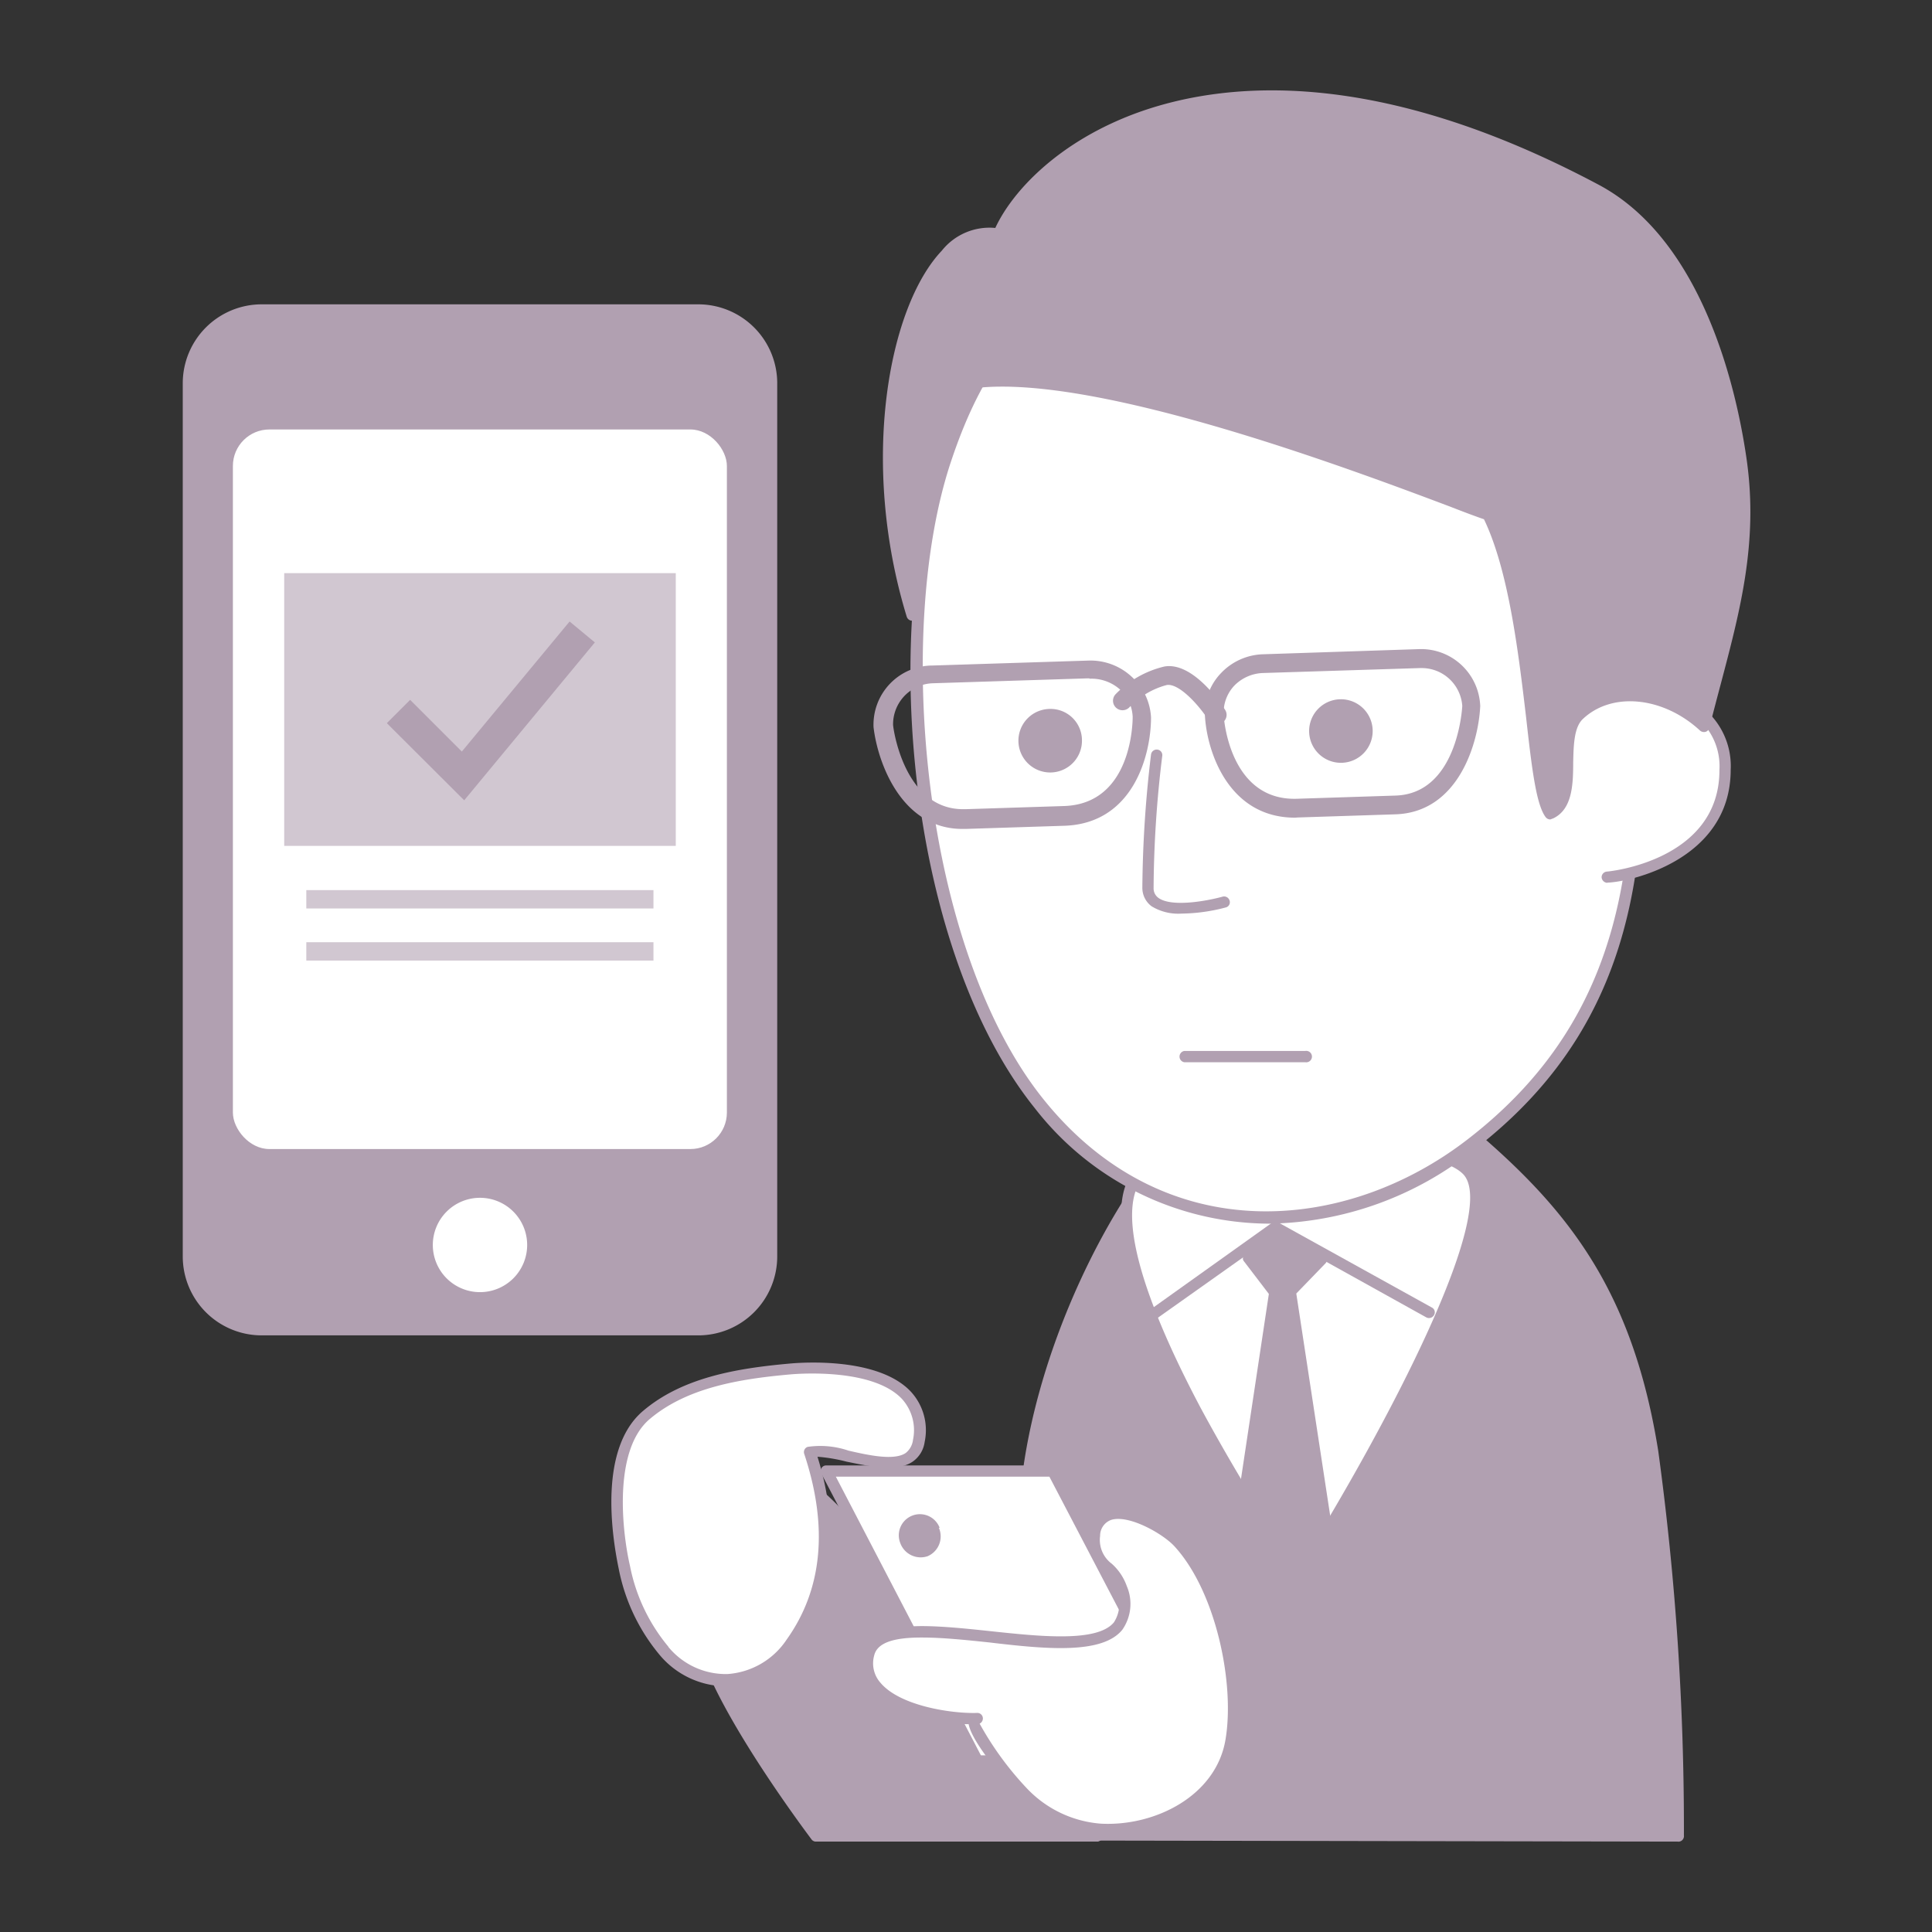
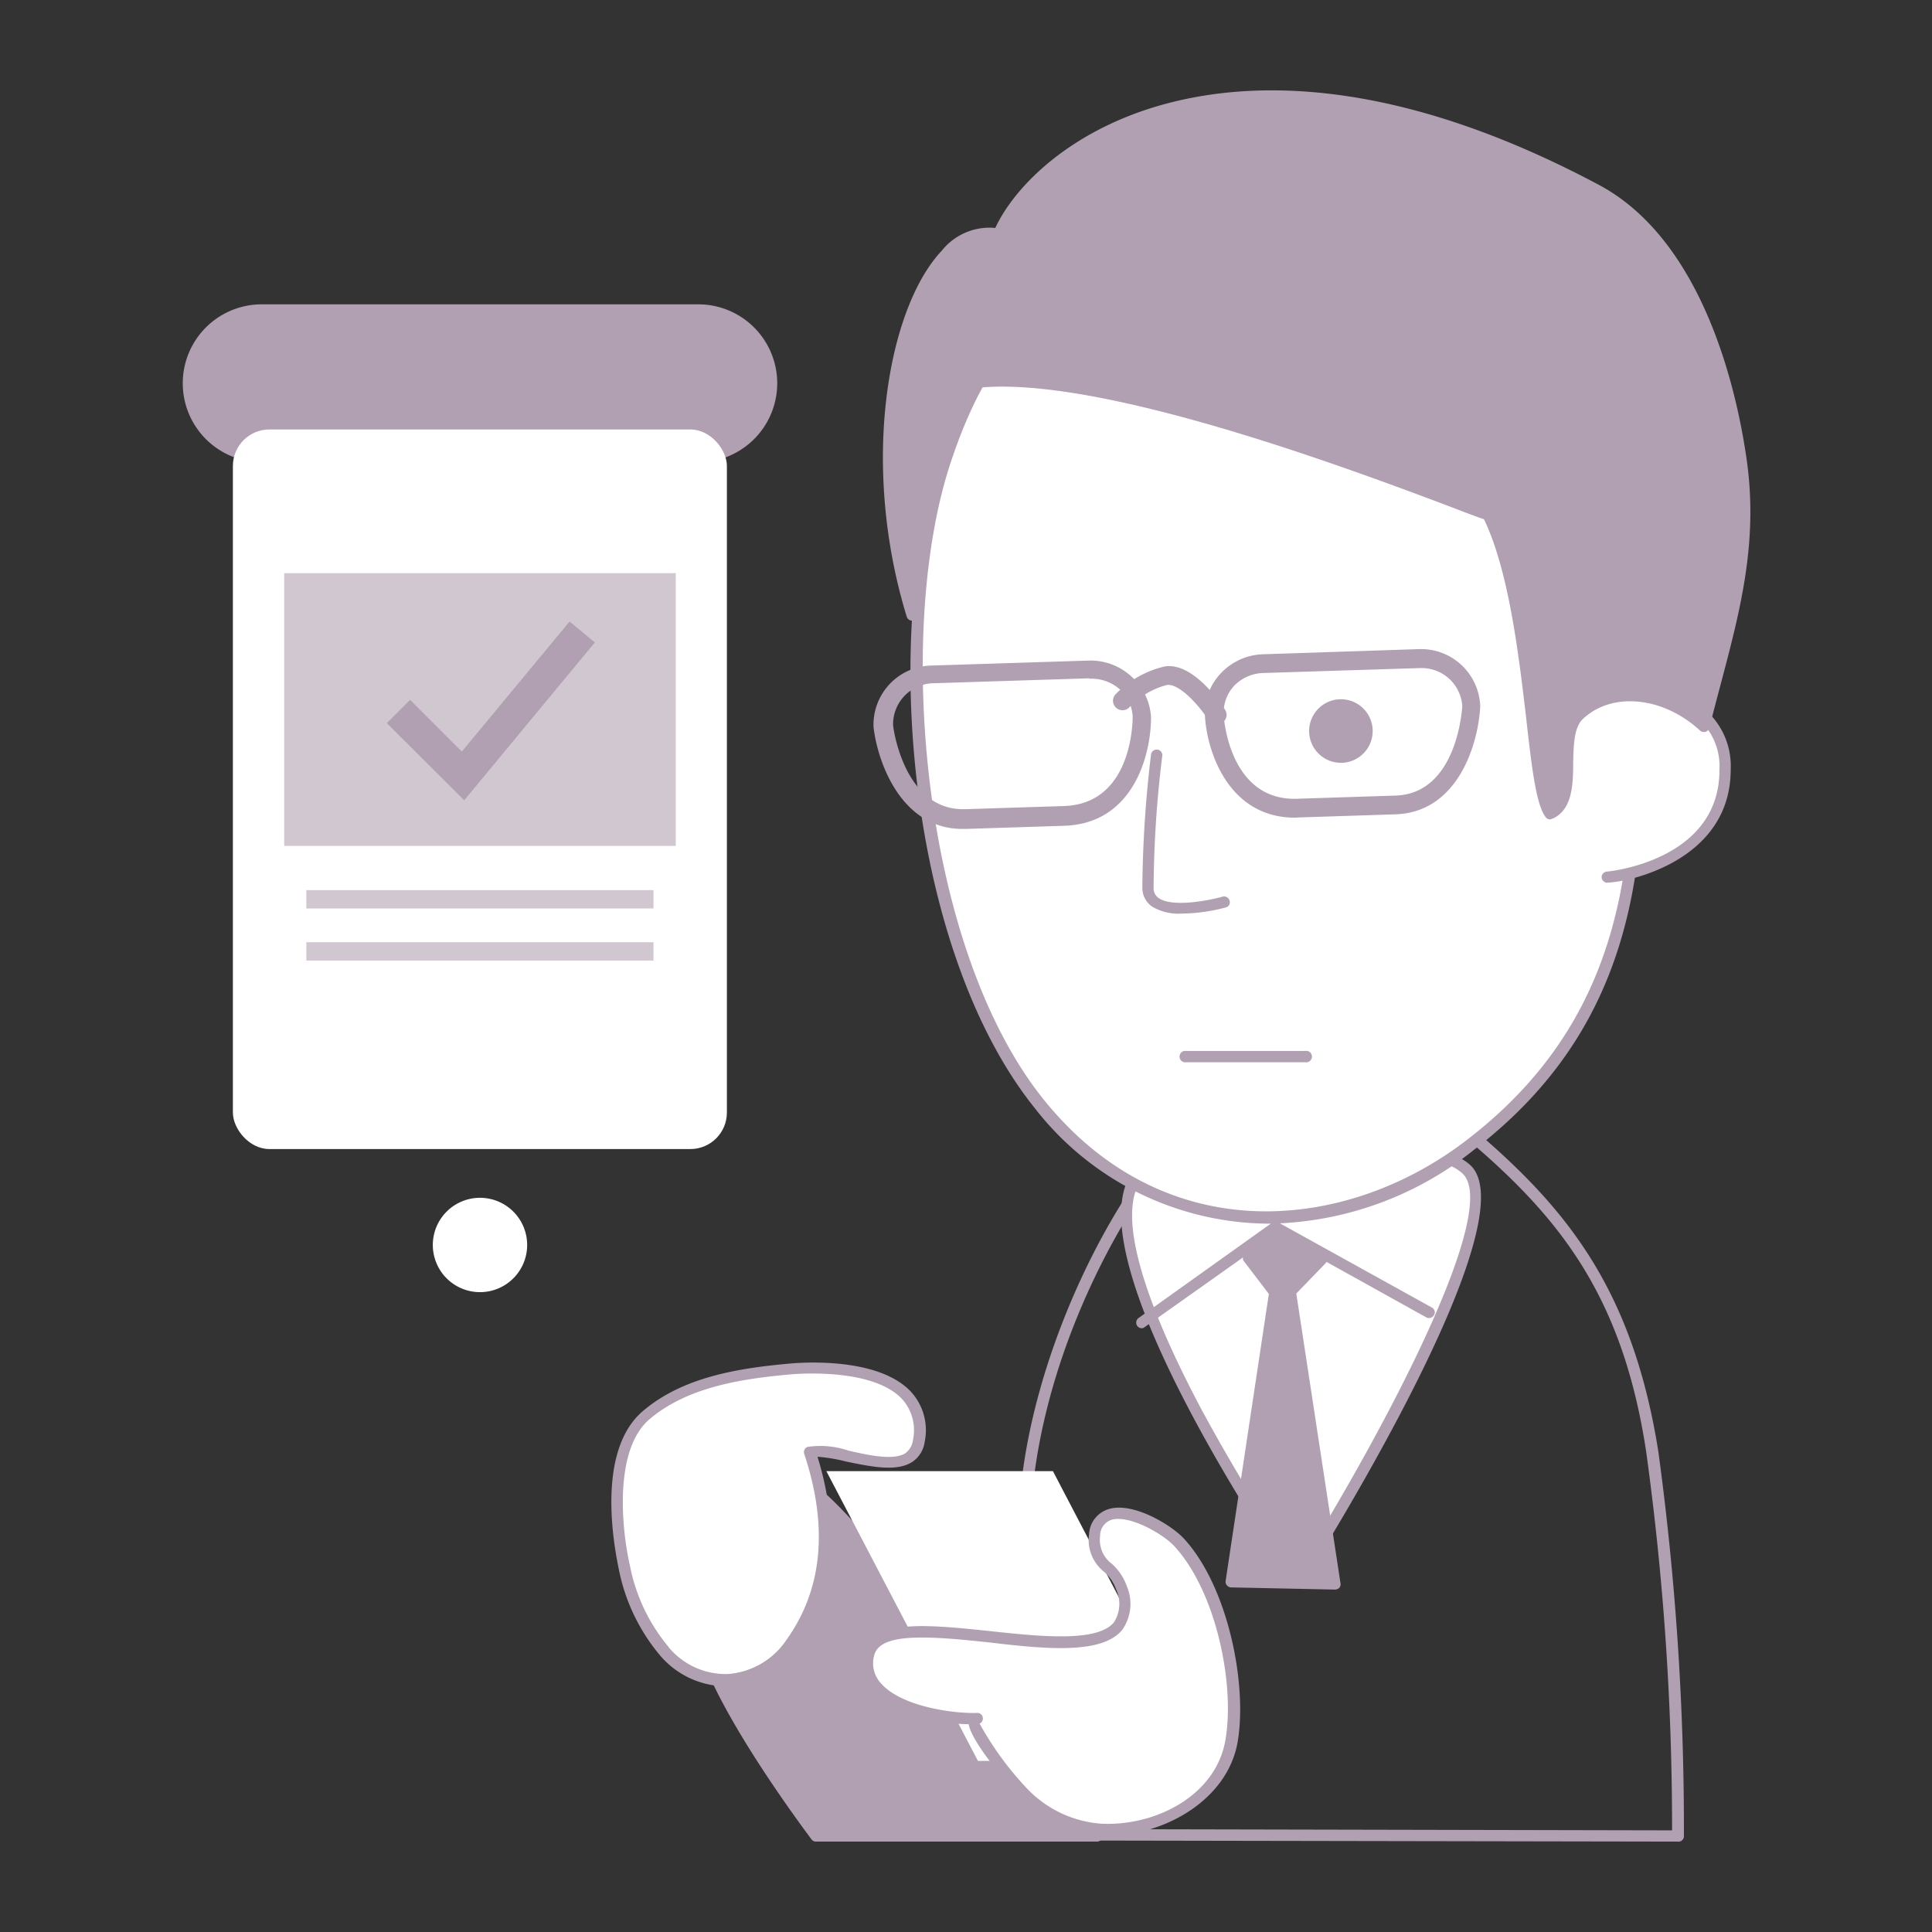
<svg xmlns="http://www.w3.org/2000/svg" viewBox="0 0 97.89 97.89">
  <rect x="0" y="0" width="97.89" height="97.89" fill="#333333" stroke="none" />
  <defs>
    <style>.cls-1{fill:none;}.cls-2{fill:#b1a0b1;}.cls-3{fill:#fff;}.cls-4{fill:#d1c7d1;}</style>
  </defs>
  <g id="レイヤー_2" data-name="レイヤー 2">
    <g id="レイヤー_1-2" data-name="レイヤー 1">
      <rect class="cls-1" width="97.89" height="97.89" />
-       <path class="cls-2" d="M52,75.44C51.14,84.13,51.14,93,51.14,93L85,93a138.76,138.76,0,0,0-1.31-19.51c-1.21-7.83-4.34-11.85-8.86-15.78-3.73-3.25-13.08-2.29-15.07-.21C56.89,60.58,52.81,67.88,52,75.44Z" />
      <path class="cls-2" d="M85,93.31h0l-33.89-.06a.28.28,0,0,1-.28-.29c0-.09,0-8.94.89-17.55h0c.74-7.18,4.59-14.67,7.84-18.07,2-2.11,11.48-3.29,15.46.18,4.63,4,7.74,8.11,9,16A141.26,141.26,0,0,1,85.32,93,.28.28,0,0,1,85,93.31Zm-33.6-.64,33.32.07a139.13,139.13,0,0,0-1.31-19.17C82.25,65.89,79.2,61.9,74.67,58,71,54.73,61.85,55.79,60,57.73c-2.54,2.66-6.87,9.83-7.68,17.74C51.53,83.18,51.44,91.09,51.43,92.67Z" />
      <path class="cls-3" d="M65.77,80s11.48-18.22,8.51-20.81c-2.45-2.13-15.63-1.13-16.71.42C54.63,63.87,65.77,80,65.77,80Z" />
      <path class="cls-2" d="M65.77,80.29a.31.31,0,0,1-.24-.13c-.45-.66-11.21-16.34-8.19-20.71.55-.8,3.25-1.25,4.82-1.44,3.78-.48,10.47-.63,12.31,1,3.07,2.68-7.27,19.3-8.46,21.18a.31.31,0,0,1-.23.14Zm1.66-22a42.33,42.33,0,0,0-5.2.32c-2.91.36-4.2.87-4.42,1.19-1.14,1.65-.1,5.62,3,11.49,2,3.72,4.21,7.13,4.94,8.22,4.53-7.26,10.34-18.32,8.33-20.07C73.18,58.61,70.46,58.26,67.43,58.26Z" />
      <path class="cls-2" d="M57.86,67.3a.3.3,0,0,1-.24-.12.29.29,0,0,1,.07-.4l6.78-4.84a.27.27,0,0,1,.3,0l7.78,4.31a.27.27,0,0,1,.11.38.29.29,0,0,1-.39.12l-7.61-4.23L58,67.24A.27.27,0,0,1,57.86,67.3Z" />
      <polygon class="cls-2" points="63.27 63.7 64.84 62.54 66.95 63.8 65.37 65.43 67.63 80.25 62.38 80.15 64.58 65.49 63.27 63.7" />
      <path class="cls-2" d="M67.63,80.54h0l-5.25-.11a.28.28,0,0,1-.21-.1.27.27,0,0,1-.07-.23l2.19-14.54L63,63.87a.23.23,0,0,1,0-.21.27.27,0,0,1,.11-.19l1.58-1.16a.27.27,0,0,1,.31,0l2.1,1.26a.26.26,0,0,1,.14.21.29.29,0,0,1-.08.23l-1.48,1.53,2.24,14.68a.27.27,0,0,1-.06.23A.32.32,0,0,1,67.63,80.54Zm-4.92-.67L67.3,80,65.09,65.48a.26.26,0,0,1,.07-.24l1.33-1.38-1.63-1-1.19.87,1.14,1.56a.26.26,0,0,1,.06.21Z" />
      <path class="cls-3" d="M82.17,29C83.83,41.11,83.6,51.05,74.5,58c-6.73,5.17-16,5.12-21.84-2.1-6.09-7.57-7.8-23.45-4.76-32.55C50.72,14.94,55,13.1,65,12.76,75.92,12.39,80.78,18.8,82.17,29Z" />
      <path class="cls-2" d="M64.32,62a15.1,15.1,0,0,1-11.88-5.84c-6.38-7.93-7.8-23.87-4.81-32.82S55.38,12.8,65,12.48c10.2-.33,15.89,5,17.45,16.45h0c1.79,13,1.11,22.51-7.78,29.34A17,17,0,0,1,64.32,62ZM65.89,13l-.87,0c-9.53.32-14,1.84-16.85,10.43s-1.46,24.61,4.71,32.28,15.36,6.73,21.44,2.05c8.67-6.66,9.32-16,7.56-28.8h0C80.41,18.27,75.18,13,65.89,13Z" />
      <path class="cls-2" d="M59.86,46.29a2.59,2.59,0,0,1-1.51-.37,1.16,1.16,0,0,1-.47-.94,59.54,59.54,0,0,1,.44-6.75.29.29,0,0,1,.32-.25.28.28,0,0,1,.25.31A56.85,56.85,0,0,0,58.45,45a.59.59,0,0,0,.24.49c.69.51,2.59.13,3.26-.06a.29.29,0,0,1,.35.2.27.27,0,0,1-.2.35A9.06,9.06,0,0,1,59.86,46.29Z" />
      <path class="cls-3" d="M79.92,35.3c1.46-.37,7.48-1,7.49,3.71s-5.67,5.43-6,5.43" />
      <path class="cls-2" d="M81.44,44.73a.3.3,0,0,1-.29-.28.29.29,0,0,1,.28-.29c.06,0,5.7-.54,5.69-5.15a3.22,3.22,0,0,0-1.2-2.7c-1.77-1.38-5-1-5.93-.73a.3.3,0,0,1-.35-.21.28.28,0,0,1,.21-.35c1-.26,4.47-.68,6.42.83A3.79,3.79,0,0,1,87.69,39c0,4.62-5.21,5.7-6.24,5.72Z" />
      <path class="cls-2" d="M80.85,9.61C62.44-.2,52.37,7.56,50.6,11.88c-4.12-1-7.41,9.38-4.41,19.22C47,27,47.75,21,49.28,19.33c7.22-.87,23.53,5.86,26.08,6.73,2.25,4.55,2.13,13.8,3.19,15.18,1.49-.72.29-3.92,1.44-5,1.51-1.4,4.28-1.31,6.33.59,1.16-4.7,2.57-8.51,1.89-13.41C87.58,18.93,85.64,12.16,80.85,9.61Z" />
      <path class="cls-2" d="M78.55,41.52a.3.3,0,0,1-.23-.11c-.49-.64-.71-2.51-1-5.1-.39-3.31-.89-7.42-2.13-10-.38-.13-1-.36-1.74-.65-4.89-1.84-17.82-6.71-24-6-1.12,1.32-1.83,5.32-2.46,8.86-.16.94-.33,1.86-.49,2.7a.31.31,0,0,1-.27.23.29.29,0,0,1-.29-.21C43.56,23.46,45,15.57,47.72,12.7a3.09,3.09,0,0,1,2.71-1.15c.85-1.84,3.2-4.39,7.23-5.85C62.14,4.09,69.82,3.41,81,9.36c5.43,2.89,7.06,10.78,7.51,14,.57,4.13-.34,7.57-1.3,11.21-.2.75-.4,1.51-.6,2.3a.29.29,0,0,1-.19.21.31.31,0,0,1-.28-.06c-1.84-1.71-4.45-2-5.94-.59-.45.42-.47,1.33-.49,2.21,0,1.16-.06,2.36-1,2.82ZM50.69,19c6.61,0,17.9,4.25,22.93,6.14l1.83.68a.29.29,0,0,1,.17.14c1.33,2.69,1.83,6.91,2.24,10.31a23.64,23.64,0,0,0,.79,4.58,3.39,3.39,0,0,0,.47-2.16A3.67,3.67,0,0,1,79.79,36c1.61-1.49,4.33-1.35,6.36.28.16-.64.33-1.26.49-1.87,1-3.74,1.84-7,1.29-11-.44-3.17-2-10.84-7.22-13.61h0C69.73,4,62.22,4.66,57.86,6.24c-4,1.45-6.28,4-7,5.74a.28.28,0,0,1-.33.17,2.47,2.47,0,0,0-2.4.94c-2.46,2.62-3.75,9.81-2,16.75.09-.48.18-1,.27-1.48.69-3.87,1.4-7.87,2.67-9.23a.25.25,0,0,1,.17-.08A11.12,11.12,0,0,1,50.69,19Z" />
      <path class="cls-2" d="M61.62,36.69a.45.45,0,0,1-.4-.22c-.51-.79-1.51-1.87-2.11-1.76a4,4,0,0,0-1.88,1.12.48.48,0,1,1-.71-.65A5.07,5.07,0,0,1,59,33.77c1.46-.25,2.91,1.94,3.07,2.19a.47.47,0,0,1-.4.73Z" />
      <path class="cls-2" d="M48.76,42c-3.08,0-4.29-3.35-4.5-5.16a3,3,0,0,1,3-3.12l7.88-.25a3.07,3.07,0,0,1,2.18.8,3,3,0,0,1,1,2.08c0,1.86-.87,5.38-4.4,5.49h0l-5,.16Zm5.08-.63h0Zm1.36-7h-.07l-7.88.25a2.08,2.08,0,0,0-2,2.1c0,.14.54,4.28,3.55,4.28h.11l5-.16c3.48-.11,3.48-4.34,3.48-4.52a2,2,0,0,0-.66-1.4A2.17,2.17,0,0,0,55.2,34.39Z" />
      <path class="cls-2" d="M65.62,41.43c-3.39,0-4.48-3.38-4.57-5.19a2.93,2.93,0,0,1,.83-2.15A3.06,3.06,0,0,1,64,33.15l7.88-.26A3,3,0,0,1,75,35.78c-.09,1.88-1.11,5.38-4.3,5.48l-4.95.16ZM72,33.85h-.07L64,34.1a2.13,2.13,0,0,0-1.47.65A2,2,0,0,0,62,36.2c0,.17.29,4.42,3.76,4.27h0l4.95-.16c3.11-.1,3.37-4.36,3.38-4.54A2.06,2.06,0,0,0,72,33.85Z" />
-       <path class="cls-2" d="M54.82,37.48a1.61,1.61,0,1,1-1.64-1.56A1.59,1.59,0,0,1,54.82,37.48Z" />
      <path class="cls-2" d="M69.55,37a1.61,1.61,0,1,1-1.64-1.57A1.61,1.61,0,0,1,69.55,37Z" />
      <path class="cls-2" d="M66.11,53.82H60a.29.29,0,0,1,0-.57h6.13a.29.29,0,1,1,0,.57Z" />
      <path class="cls-2" d="M41,75.39c-3.06-.85-5.29,5.73-5.45,6.63-.46,2.68,5.83,11,5.83,11H55.62S42.76,75.89,41,75.39Z" />
      <path class="cls-2" d="M55.62,93.31H41.34a.27.27,0,0,1-.22-.11c-.26-.35-6.37-8.46-5.89-11.23.13-.78,1.61-5.13,3.78-6.5a2.41,2.41,0,0,1,2-.36h0c1.84.52,13.49,16,14.82,17.74a.3.3,0,0,1,0,.3A.27.27,0,0,1,55.62,93.31Zm-14.13-.57H55C49.89,85.89,42.11,76,40.88,75.66h0a1.87,1.87,0,0,0-1.56.29c-2,1.27-3.42,5.47-3.53,6.12C35.44,84.13,39.7,90.36,41.49,92.74Z" />
      <path class="cls-3" d="M33.64,83.67a9.37,9.37,0,0,1-2-4.24c-.51-2.42-.77-6.1,1.13-7.7S37.38,69.64,40,69.4c1.49-.14,7.12-.29,6.54,3.63-.35,2.36-4.41.17-5.52.58.72,2.18,1.58,6.15-.93,9.67A4,4,0,0,1,33.64,83.67Z" />
      <path class="cls-2" d="M36.74,85.44a4.42,4.42,0,0,1-3.31-1.58h0a9.68,9.68,0,0,1-2.08-4.37c-.37-1.78-1-6.11,1.23-8,2-1.7,4.75-2.16,7.42-2.4.74-.07,4.51-.31,6.14,1.41a2.88,2.88,0,0,1,.71,2.56,1.45,1.45,0,0,1-.61,1c-.8.54-2.15.24-3.34,0a8.43,8.43,0,0,0-1.48-.25c1.15,3.68.78,7-1.07,9.59a4.42,4.42,0,0,1-3.41,2Zm-2.88-2a3.77,3.77,0,0,0,3,1.38,3.92,3.92,0,0,0,3-1.75c1.82-2.55,2.11-5.72.89-9.4a.28.28,0,0,1,.17-.36,4.43,4.43,0,0,1,2.07.19c1,.23,2.31.52,2.9.12a1,1,0,0,0,.37-.67,2.36,2.36,0,0,0-.56-2.07c-1.48-1.57-5.25-1.28-5.68-1.24-2.57.23-5.22.67-7.1,2.26s-1.39,5.76-1,7.44a9.11,9.11,0,0,0,1.95,4.1Z" />
      <polygon class="cls-3" points="61.02 89.22 49.55 89.22 41.87 74.54 53.35 74.54 61.02 89.22" />
-       <path class="cls-2" d="M61,89.51H49.55a.28.28,0,0,1-.25-.15L41.62,74.67a.28.28,0,0,1,0-.28.27.27,0,0,1,.24-.14H53.35a.28.28,0,0,1,.25.16l7.68,14.68a.31.31,0,0,1,0,.28A.29.29,0,0,1,61,89.51Zm-11.3-.57H60.55L53.17,74.82H42.35Z" />
      <path class="cls-3" d="M46.68,82.68c-1.41,0-2.46.27-2.66,1.14-.59,2.56,3.76,3.33,5.5,3.25-.93.05,2.14,3.57,2.3,3.72a6,6,0,0,0,3.94,1.9c2.86.16,6.1-1.44,6.62-4.48s-.58-7.82-2.67-10.07c-.88-.94-4-2.57-4.24-.36-.19,1.43,1,1.56,1.36,2.66C58.16,84.83,50.83,82.66,46.68,82.68Z" />
      <path class="cls-2" d="M56.16,93l-.41,0a6.25,6.25,0,0,1-4.12-2s-2.36-2.55-2.55-3.64c-1.37,0-3.84-.47-4.9-1.74a2,2,0,0,1-.44-1.86c.28-1.21,1.81-1.36,2.94-1.37h0c1.07,0,2.31.13,3.53.26,2.53.27,5.39.57,6.23-.45a1.73,1.73,0,0,0,.11-1.67,2.05,2.05,0,0,0-.62-.9,2.05,2.05,0,0,1-.75-1.89,1.4,1.4,0,0,1,1-1.28c1.21-.37,3.13.78,3.79,1.48,2.24,2.41,3.24,7.37,2.74,10.31S59,93,56.16,93Zm-6.52-5.66A16,16,0,0,0,52,90.58a5.76,5.76,0,0,0,3.77,1.82c2.73.15,5.83-1.39,6.32-4.24s-.48-7.54-2.6-9.83c-.59-.63-2.3-1.6-3.19-1.32a.85.85,0,0,0-.56.81,1.5,1.5,0,0,0,.59,1.41,2.74,2.74,0,0,1,.76,1.13,2.29,2.29,0,0,1-.22,2.21c-1,1.25-3.8,1-6.73.65-1.23-.13-2.4-.25-3.4-.25h-.07c-1.48,0-2.24.3-2.38.92a1.48,1.48,0,0,0,.32,1.37c1,1.19,3.64,1.57,4.89,1.53h0a.28.28,0,0,1,.3.27A.29.29,0,0,1,49.64,87.33Z" />
-       <path class="cls-2" d="M47.57,77.41A1.09,1.09,0,0,1,47,78.85a1.1,1.1,0,0,1-1.39-.68,1.05,1.05,0,1,1,2-.76Z" />
-       <path class="cls-2" d="M35.38,15.42H13.26a4,4,0,0,0-4,4V63.66a4,4,0,0,0,4,4H35.38a4,4,0,0,0,4-4V19.47A4,4,0,0,0,35.38,15.42Z" />
+       <path class="cls-2" d="M35.38,15.42H13.26a4,4,0,0,0-4,4a4,4,0,0,0,4,4H35.38a4,4,0,0,0,4-4V19.47A4,4,0,0,0,35.38,15.42Z" />
      <rect class="cls-3" x="11.8" y="21.76" width="25.03" height="36.46" rx="1.85" />
      <rect class="cls-4" x="14.4" y="29.04" width="19.84" height="13.82" />
      <rect class="cls-4" x="15.52" y="45.1" width="17.59" height="0.93" />
      <rect class="cls-4" x="15.52" y="47.74" width="17.59" height="0.93" />
      <path class="cls-3" d="M24.32,65.47a2.39,2.39,0,1,1,2.39-2.39A2.39,2.39,0,0,1,24.32,65.47Z" />
      <polygon class="cls-2" points="23.52 40.55 19.6 36.64 20.78 35.46 23.4 38.08 28.86 31.49 30.14 32.55 23.52 40.55" />
    </g>
  </g>
</svg>